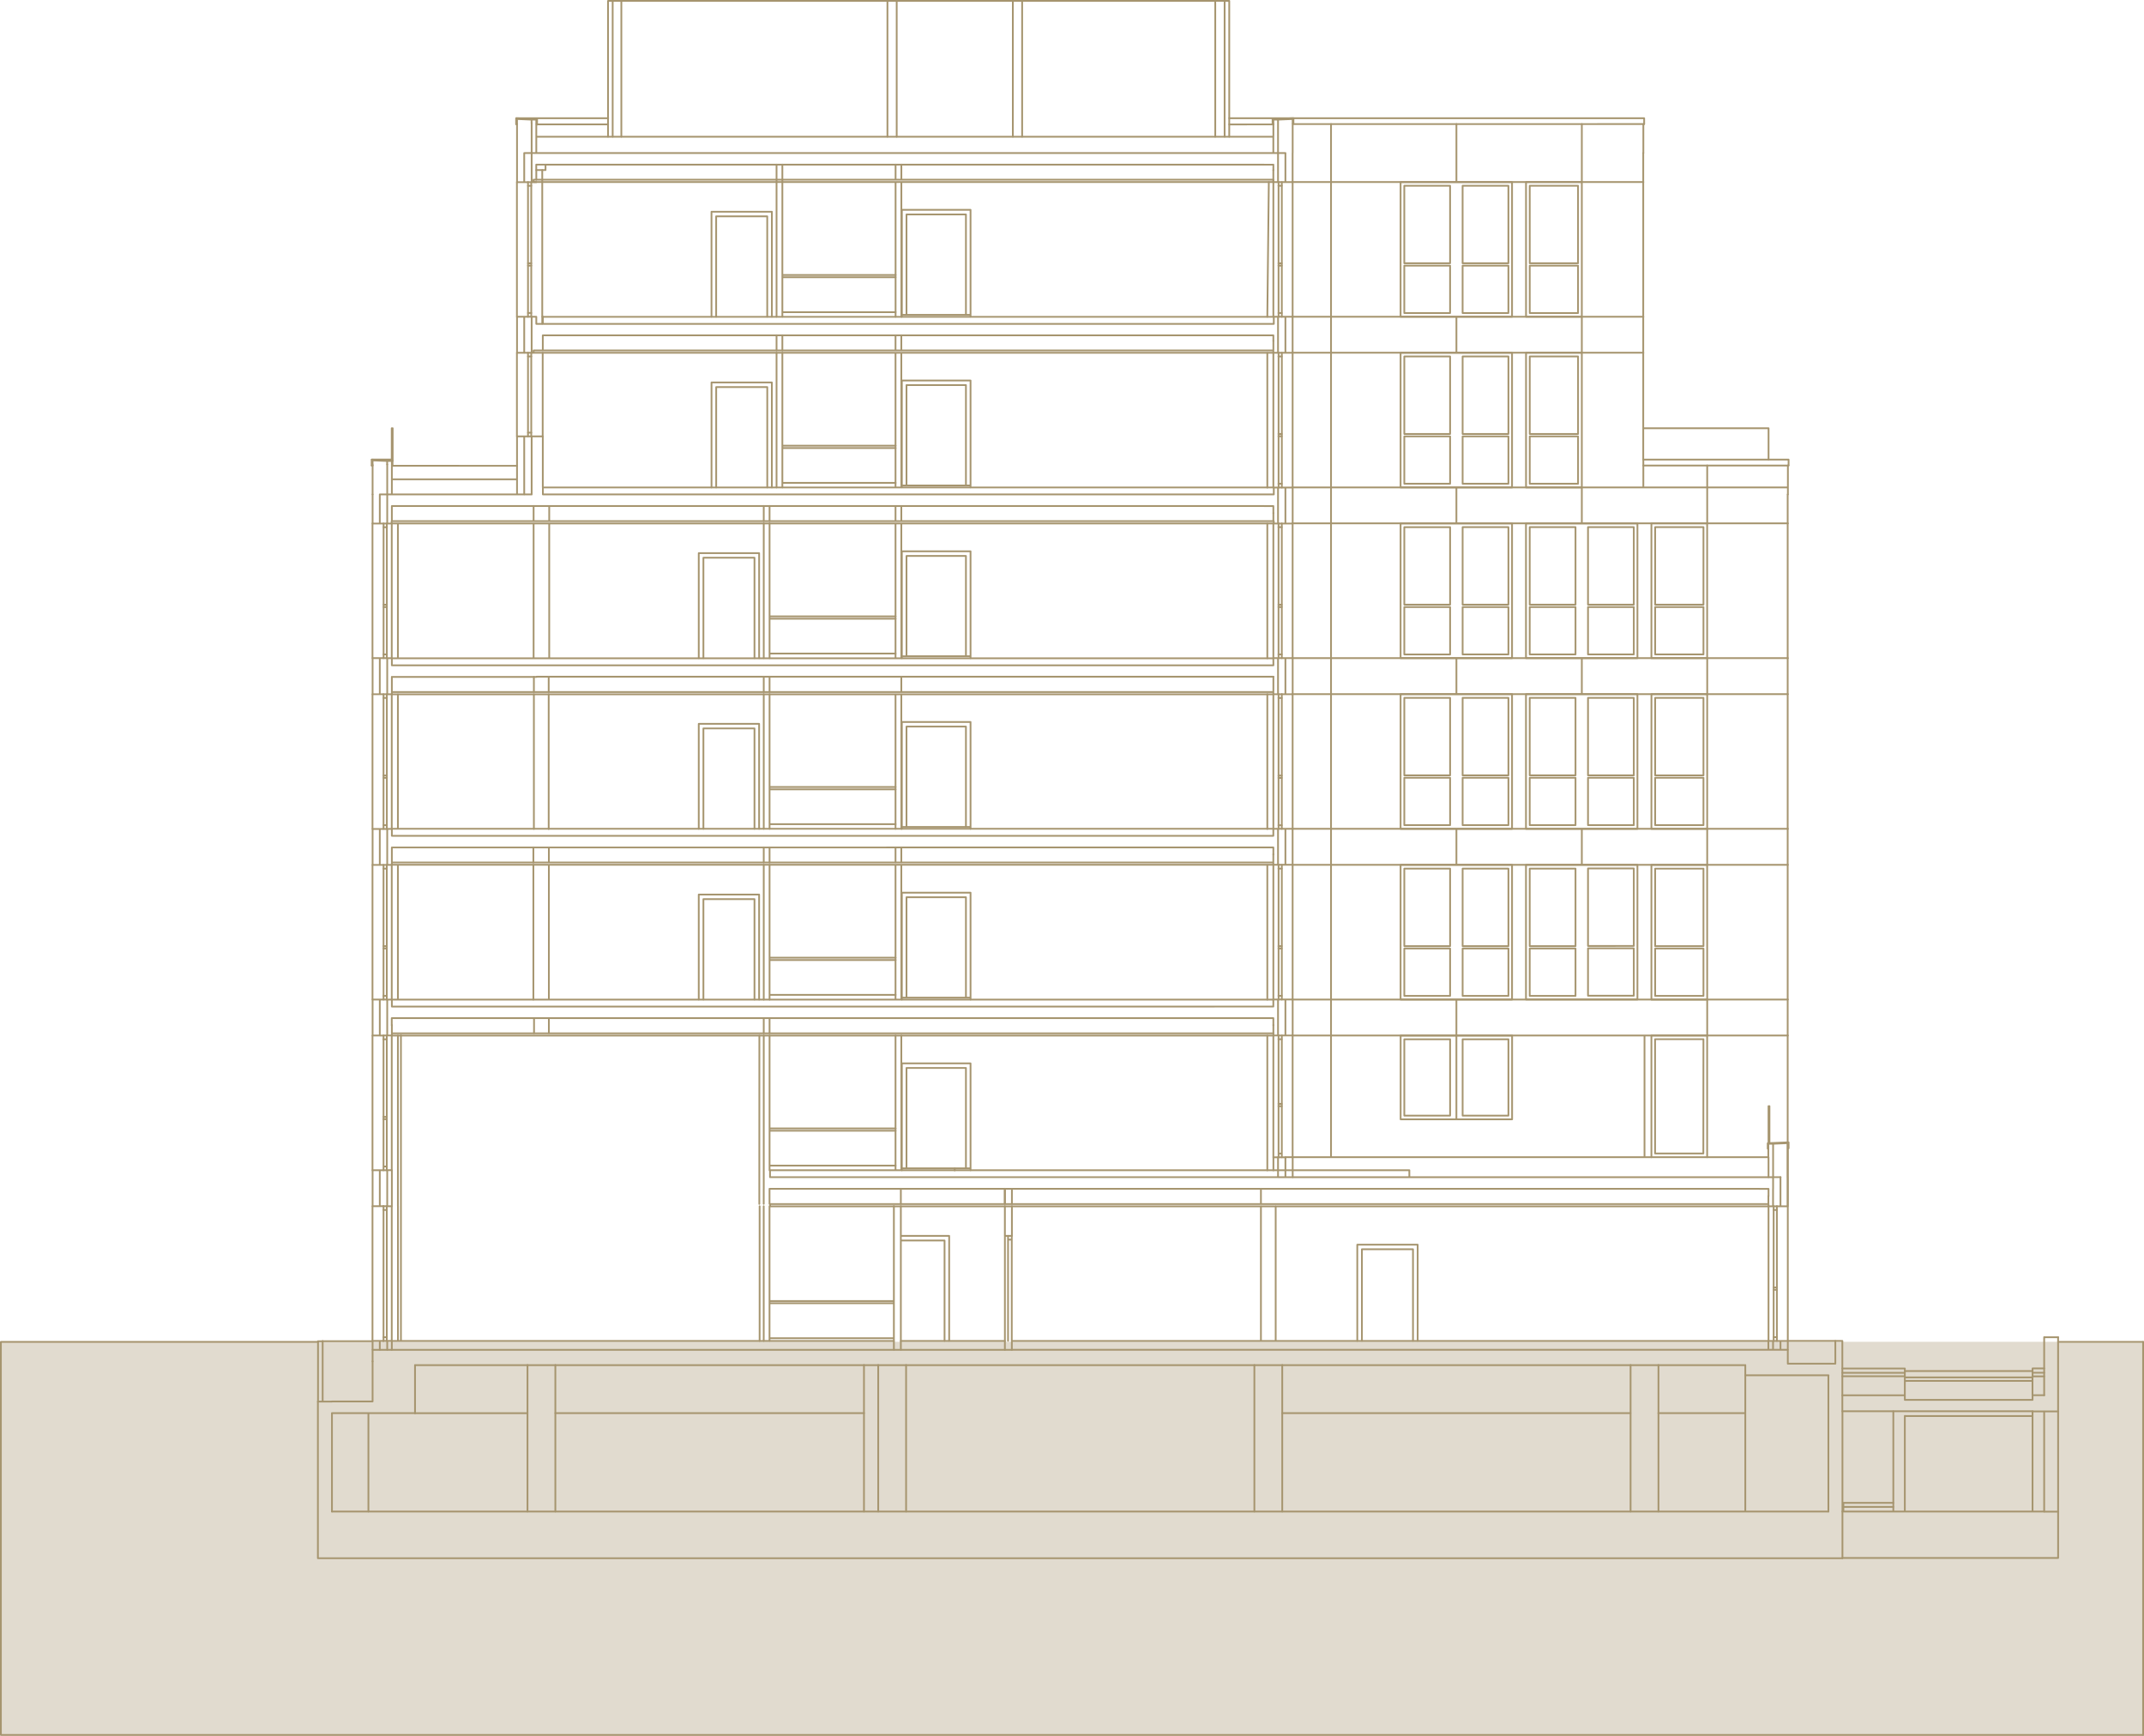
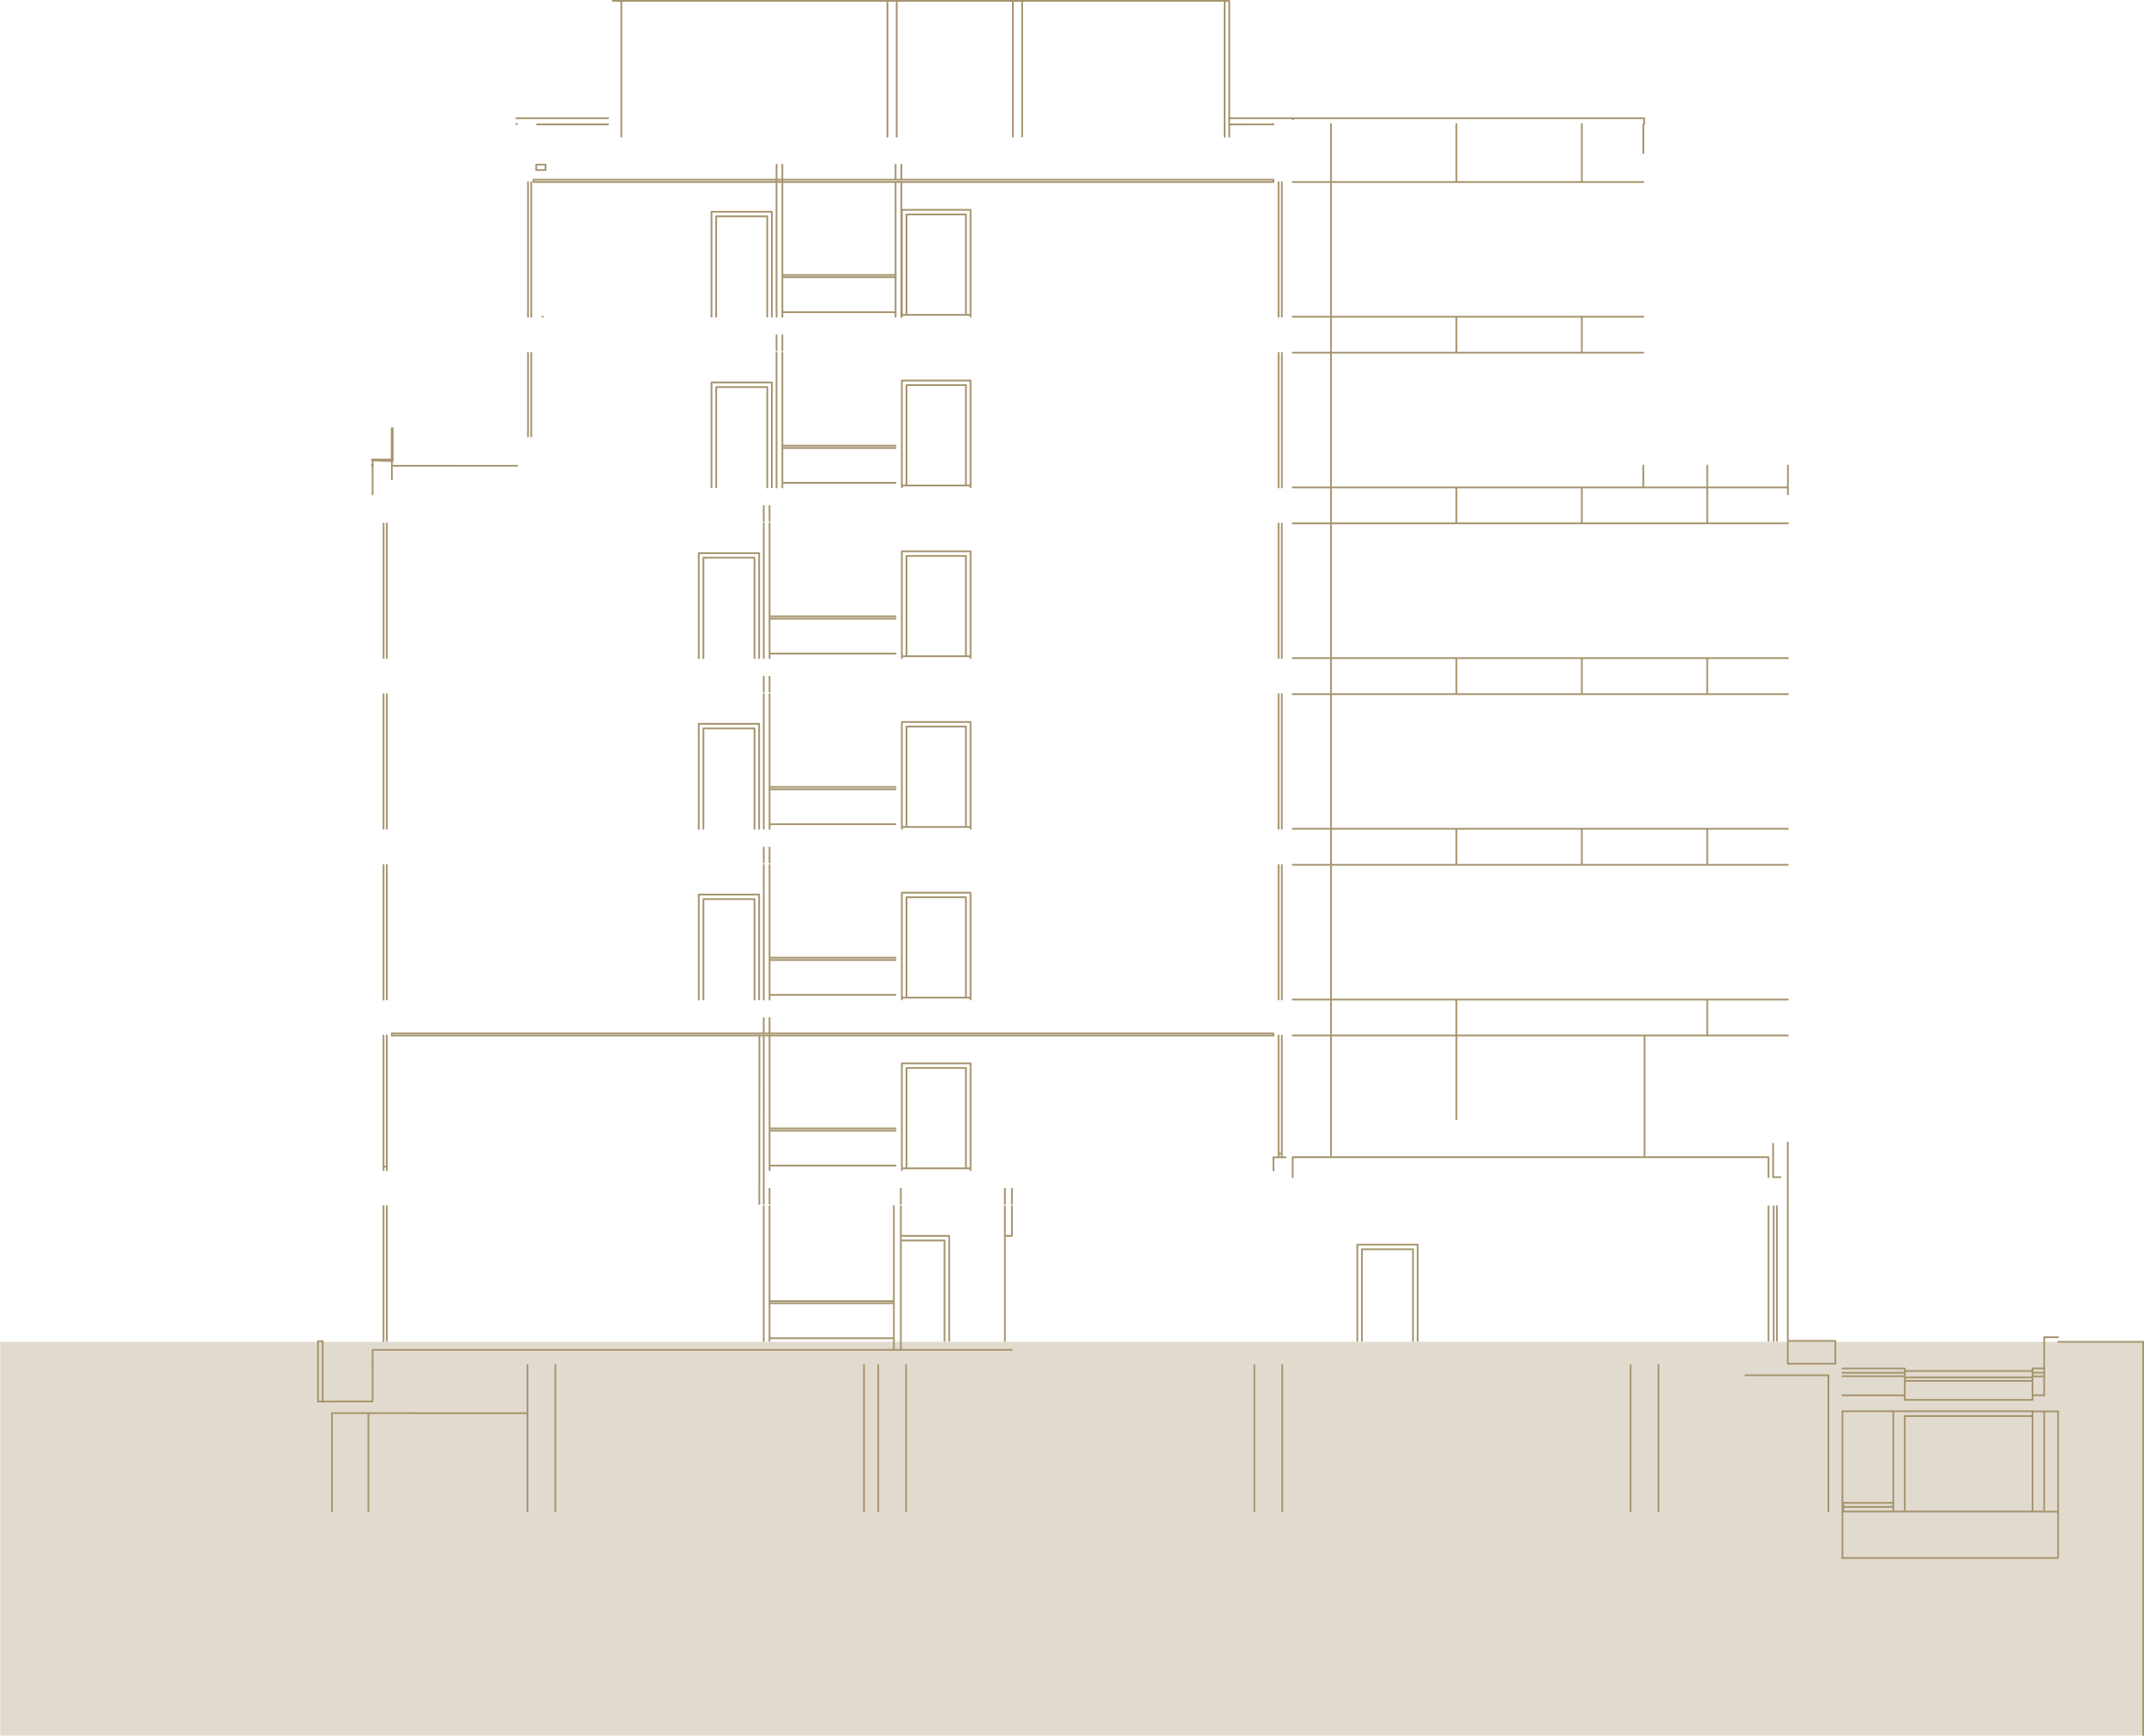
<svg xmlns="http://www.w3.org/2000/svg" viewBox="0 0 1217.32 985.44">
  <polyline points="1217.19 761.74 1217.19 985.32 0.13 985.32 0.13 761.74" style="fill:#e1dbcf" />
  <path d="M1014.49,263.64v16.41M221.78,260.27H210.49m.46,3.37h-.46m.43-.28h-.15m82.16.45H222.31m0-2.74h-.46M292.49,69.83h.43m-.43-3.33h52.18M304.32,70h40.32m377.74-.26h-.14m.14.28H697.3m235.58-.22V66.5H697.3m36.44.45h-.42m199.1,19.32V69.83M770,760.63V706h34.28v54.59m-31.65,0v-52h29v52M430.38,373V313.41H396.1V373m2.64,0V316h29v57m2.63,96.91v-59.6H396.1v59.6m2.64,0v-57h29v57m2.63,96.91v-59.6H396.1v59.6m2.64,0v-57h29v57m-24.4-387.63v-59.6h34.28v59.6m-31.64,0v-57h29v57m-127.7,0h.26M406,276.09V219.14h29v56.95m-31.65,0V216.5H437.6v59.59M569.94,674.27v8.57m433.55,77.79V684.16M210.91,772.23V795m11.4-534.28V242.5h-.53v18.27h.48m815.23,519.37V857.5M187.84,801.63V857.5m815.65-189.82V656.34H733.32v11.34M573.9,674.27v8.57m0,1.32V701h-4V684.16m0-9.89v8.57m-260.8-590h-5.27v3.08h5.27Zm380.69-93h4.88M352.15,77V-.12m-4.48,0h4.88m-4.88,0h-.39M574.43,77V-.12h5.28V77m-76.48,0V-.12h5.26V77M498,857.5V774.3m15.82,83.2V774.3M298.86,857.5V774.3m15.82,83.2V774.3m610.49,83.2V774.3M941,857.5V774.3M711.57,857.5V774.3m15.82,83.2V774.3M535.66,760.63v-57H510.85M208.54,857.5V801.63M569.92,684.16v76.47m0-86.36v8.57M547.8,178.13H514.05m36.39,0H547.8v-57H514.05v57h-2.64m0,1.06V118.5h39v60.65M440.27,101.4V92.83m3.3,0v8.57m-3.3,77.79V101.4m3.3,0v77.79m-3.3,19.11v-8.57m3.3,0v8.57m0,1.32v76.47m-3.3,0V199.62M547.8,275H514.05m36.39,0H547.8V218H514.05v57h-2.64m0,1v-60.6h39v60.65M433,295.21v-8.57m3.3,0v8.57M433,373V296.5m3.3,0V373m111.48-1.06H514.05m36.39,0H547.8V315H514.05v56.95h-2.64m0,1.06V312.35h39V373M433,392.12v-8.57m3.3,0v8.57m0,1.32v76.47m-3.3,0V393.44M547.8,468.85H514.05m36.39,0H547.8v-57H514.05v57h-2.64m0,1.06V409.26h39v60.65M433,489V480.5m3.3,0v8.58m0,1.31v76.48m-3.3,0V490.34M547.8,565.76H514.05m36.39,0H547.8v-57H514.05v57h-2.64m0,1.06V506.16h39v60.66M433,585.93v-8.57m3.3,0v8.57m0,1.32v76.47M433,674.27l0-87M547.8,662.67H514.05m36.39,0H547.8v-57H514.05v57h-2.64m0,1.05V603.07h39v60.65M510.82,701h27.46v59.6m-102,0V684.16m-3.3,0v76.47m3.3-77.79v-8.57m-3.3,0v8.57M489.91,857.5V774.3m663.5,4.39v2m-108,0h35.47m0,10.74V776.29M1046,857.5v-2.6m28.35-54.3v56.9M1160,776.25h-6.6v2.44h6.6m-78.59,2.64h72m0-3.61h-72m72,5.59h-72.53m0,19.88V857.5m72.52,0V803.23m6.6-11.78h-6.6v2.64h-72.52V791.5h-35.47m122.5,9.15h-14.51v2.63h-72.52M579.71-.12H689.39m-180.9,0h65.92m-221.86,0H503.23m535.6,773.67h-24.34m23.07,6.59h-47.2M235,801.63h-47.2M210.91,795H187.84m323-120.77v8.57m0,1.32v81.48m-3.95-81.48v81.48m-70.58-26.37h70.58M436.31,738h70.58m-70.58,21.1h70.58M443.57,156.77h64.28m-64.28-1.27h64.28m-64.28,21.1h64.28m-64.28,77.13h64.28m-64.28-1.32h64.28M443.57,273.5h64.28m-71.53,77.13h71.53m-71.53-1.32h71.53M436.32,370.4h71.53m-71.53,77.1h71.53m-71.53-1.32h71.53m-71.53,21.1h71.53M436.32,544.4h71.53m-71.53-1.32h71.53m-71.53,21.1h71.53m-71.53,77.13h71.53M436.32,640h71.53m-71.53,21.09h71.53m506.64,112.47h26.94V760.63h-26.94M933.08,656.34V587.25m35.6,0V566.82m-142.4,68v-68m142.4-76.48V469.91m-71.19,20.43V469.91m-71.2,20.43V469.91m142.4-76.47V373m-71.2,20.44V373m-71.2,20.44V373m-71.2,283.34V69.8M968.68,296.5V263.61m-36.26,12.48V263.61M897.49,296.5V276.09M826.28,296.5V276.09m71.21-76.47V179.19m-71.2,20.43V179.19m71.2-76.47V69.8m-71.2,32.92V69.8m-93,517.45h281.2M733.32,566.82h281.17M733.32,490.34h281.17M733.32,469.91h281.17M733.32,393.44h281.17M733.32,373h281.17M733.32,296.5h281.17M733.32,276.09h281.17M733.32,199.62h199.1m-199.1-96.9h199.1m-199.1,76.47h199.1m148.47,599.54h-35.47m35.47-2.44h-35.47m36.72,1.47h-1.25m1.25,3.61h-1.25m1.25,2h-1.25m-66.45-9.8V648M182.56,795V760.76M179.92,795V761.16M1160,800.6v56.9H1045.42m0,26.36h122.5V800.6m0-39.44h48.26" transform="translate(0.64 0.62)" style="fill:none;stroke:#a6956f;stroke-linecap:round;stroke-linejoin:round" />
-   <path d="M311,480.5v8.57m0,1.32v76.47M225.28,296.55V373m0,20.43v76.47m0,20.43v76.47m0,20.43v96.91M227,587.09V760.62m-1.69-76.46v76.46m765,13.71V857.5M235,774.31V801.6m76.2-505.07V373m0-86.36v8.57M311,577.34v8.58m404.29,88.33v8.57m0,1.32V760.6m8.38-76.46V760.6m-421.34-474v8.57m0,1.32V373M901,537.75h26v26.9H901Zm0-45.35h26v44H901Zm102.51-232.11V242.5H932.36m-7.25,559.12H727.34m262.9,0H940.93m-451,0H314.67M301,104.86h-1.84m1.84,44h-1.84m1.84,1.32h-1.84M301,177.07h-1.84M301,245h-1.84M301,201.73h-1.84M937,656.34V587.25h31.65v69.09m-2.11-67H939.08v64.87h27.41ZM219,342.69h-1.84m1.84-44h-1.84M219,344h-1.84m1.84,26.9h-1.84M219,439.63h-1.84m1.84,1.31h-1.84M219,395.59h-1.84M219,467.84h-1.84M865.78,296.55h63.28V373H865.78Zm-71.2,0h63.29V373H794.58Zm71.2,96.9h63.28v76.47H865.78Zm-71.2,0h63.29v76.47H794.58Zm0-290.7h63.29v76.46H794.58Zm-492,474.61v8.58m492-386.29h63.29v76.46H794.58ZM932.36,86.27v174m-3.3,306.53H865.78V490.35h63.28ZM794.58,490.35h63.29v76.47H794.58Zm219.79,157.57v.43m0-368.28V647.92M219.22,760.62h-8.31v5m8.31-81.47h-8.31V663.72h8.31m2.63,0v20.16m0,76.76h-2.63v5m0-91.36v9.89h2.63M215,760.61v5m4.22-178.38h-2.11m4.74-5.93v4.62m-2.63-8.58v9.89h2.63m0,76.47h-2.63v4m-4.22-4v20.44m518.28-27.82h-4.09v11.34M725,656.32v11.34m-2.64-86.36v4.62m0-19.12h10.95v20.43H722.33m6.86-20.43v20.43M725,566.8v20.43M722.33,484.4V489m0-19.11h10.95v20.43H722.33m6.86-20.43v20.43M725,469.9v20.43m-2.64-106.79v8.57m0-19.11h10.95v20.5H722.33m6.86-20.43V393.5M725,373.07V393.5m-2.64-102.83v4.61m.27-19.12h10.68V296.6H722.6m6.59-20.44V296.6M725,276.16V296.6m-2.64-103.7v5.48M733.28,86.27v16.48H722.33V95.94m.27,83.27h10.68v20.44H722.33m6.86-20.44v20.44m0-113.38v16.48M725,179.21v20.44m0-106.79v9.89M219.22,373h-8.31V393.5h8.31m0-96.9h-8.31V280.07m10.94,6.59v8.57m0,77.79h-2.63v4m0-90.31v9.89h2.5M215,280.12V296.6M219.22,470h-8.31V490.4h8.31m2.63-106.79v8.57m0,77.79h-2.63v3.95m0-90.31v9.89h2.63M215,373.07V393.5m86.22-290.7h-8.3V86.27m10.94,9.67v5.49m-2.64,98.22h-8.3V179.21h10.94v4m-2.64-4v4m0-90.31v9.89h2.64M297,86.31v16.48m10.55,87v8.57M292.92,271.5V247.11h14.63v29m-6.33-29v33m0-90.31v9.89h1.06M297,247.15v33m0-100.86v20.44m717.37,468v16.48h-11m0,76.46h11m-4.09,0v5m0-98v16.48m-4.22,76.46v5m0-91.36v9.89m-2.64-5.75v4.43m-784.2-116h-8.31v20.43H215m6.85-106.75v8.57m0,77.79h-2.63v3.95m0-90.31v9.89h2.63M215,566.86v20.43h2.11M215,470v20.43m88.86-307.18H722.6v-4h-415v4m335.72,501H436.61v-1.32h566.88v1.32H643.32Zm79.06-292H221.85v1.29H722.33Zm0-15.16H221.85v-4H722.33Zm-418.21,6.59H221.85m-2.63-6.59v6.59M722.33,489H221.85v1.32H722.33Zm-5.27-8.53H502.68m219.65-6.59H221.85v-4H722.33ZM502.68,480.5H221.85m-2.63-6.59v6.59m503.11,90.31H221.85v-3.95H722.33Zm-503.11,0v6.59M722.33,199.65v-1.32h-420v1.32Zm-5.27-9.89H503.21m0,0H307.55m-6.33-6.59v6.59M722.6,296.55v-1.32H221.72v1.32ZM292.92,280.07V271.5H221.85v8.57M1037.49,857.5H187.84M301.22,280.07h-82v6.59m503.38-6.59h-415v-3.95h415Zm-5.54,6.59H509m0,0H309.4m0,0H221.85M722.33,86.27V77H303.86v9.23m-2.64,6.59V86.27H725v6.59m-7.91,0H508.49m0,0H309.13M725,667.68h281.09v6.59m-7.91,0H436.56m0-10.55h363v3.95h-363Zm-217.34,4v6.59m350.69,91.36v-5H510.83m-4,0h-285v5m781.57,0h11m-11-5H573.86v5h429.56Zm-13.18,13.71H235m779.33-106.65V648.35l-8.31.35h-2.64v7.64M219.22,263v17.06H215m88.86-203V67.29h-2.64l-8.3-.35V86.27m8.3-17.07V86.27H297m428-19v19h4.22m4.09,0V66.94l-8.31.35h-2.64V77M511.12,199.65v76.46m-3.3,0V199.65m3.3-9.89v8.57m-3.3,0v-8.57m0,183.26V296.55m3.3,0V373m0-86.36v8.57m-3.3,0v-8.57m3.3,106.84V470m-3.3,0V393.5m3.3-9.89v8.57m0,88.33v8.57m-3.3,0V480.5m3.3,9.89v76.47m-3.3,0V490.35m3.3,96.9v76.47m-3.3,0V587.25m66,113.78v2.11h-2.1m2.1,57.48V701m-2.11,59.59V701m-1.84-26.76v8.57m0,0h0m444.94-419.2h0" transform="translate(0.64 0.62)" style="fill:none;stroke:#a6956f;stroke-linecap:round;stroke-linejoin:round" />
-   <path d="M1167.91,758.55v42.09M-.14,761.19V984.32m180-223.13H-.14M179.86,884V795.08M1045.41,884H179.86M-.14,984.32H1216.18m-915-917.06v1.91m-82,191.91V263M722.35,577.39h-5.28m5.28,4v-4m0-96.91h-5.28m5.28,3.95V480.5m0-193.82h-5.28m5.28,3.95v-3.95m0-96.92h-5.28m5.28,3.09v-3.09m-2.58-87-.85,76.48m3.43-86.37h-5.28M722.35,96V92.83M1003.49,674.3h-5.28m5.28,4.14V674.3m-781.7-96.91v4m495.28-4H221.79m710.62-317.1v3.34m82.47-3.34H932.41m82.47,3.34v-3.34m-82.47,3.37h82.44m-82.44,0h0m71.08,363.7v21m.53-21h-.53m.53,21v-21m-.95,24.14.28-.28m-.31.25h0m0-3.07v3m0-3h0m11.81-.5-11.77.49m11.81-.49h0m0,3.35v-3.35m0,3.38h0m-.3-.26.27.29M689.36-.12V77m.4-77.13h-.4m33,383.69H304.07m6.83,8.57v-8.57M222.24,263.82v-3m0,3.07h0m-.31-.25.28.28m-11.79-.19.28-.28m-.31.25h0m0-3.37v3.34m11.32-2.87-11.32-.47m11.85.49h0m710.6-191h0m-199.14,0H932.84M721.93,70l.28-.28m-.31.25h0m0-3.08v3m0-3h0m11.81-.42L721.94,67m11.81-.49h0m0,3.34V66.5m0,3.37h0m-.31-.25.28.28m-441.31,0h0m0-3.37V69.8m.08-3.3h0M304.3,67l-11.81-.49M304.3,67h0m0,3V67m0,3.08h0m-.31-.25.28.28M210.85,760.8H182.49M347.22,77V-.12h-2.63V77m700.82,723.63v-40h-4M822.7,589.39h-26v43.33h26Zm7.11,0h26v43.33h-26Zm-7.11,45.44H794.61V587.28H857.9v47.55Zm0-290.82h-26v26.9h26Zm0-45.36h-26v44h26ZM722.35,656.37V587.28m10.94,0v69.09m-6.2-67h-1.84m1.84,38h-1.84m1.84-1.32h-1.84M307.49,199.63V247.1m-14.63,0V199.63m0-20.43V102.72m572.94,0h31.69V179.2H865.81Zm2.11,47.47h27.43v26.9H867.92Zm0-45.36h27.43v44H867.92ZM829.8,150.19h26v26.9h-26Zm0-45.36h26v44h-26Zm-7.11,45.36h-26v26.9h26Zm0-45.36h-26v44h26ZM722.35,179.2V102.72m10.94,0V179.2m-6.2-2.11h-1.84m1.84-72.26h-1.84m1.84,45.36h-1.84m1.84-1.32h-1.84m140.56,50.76h31.68v76.48H865.81Zm2.11,47.47h27.43V274H867.92Zm0-45.36h27.43v44H867.92ZM829.81,247.1h26V274h-26Zm0-45.36h26v44h-26ZM822.7,247.1h-26V274h26Zm0-45.36h-26v44h26ZM722.35,276.11V199.63m10.94,0v76.48m-6.2-2.11h-1.84m1.84-72.26h-1.84m1.84,44h-1.84m1.84,1.32h-1.84M722.35,373V296.5m10.94,0V373m-6.2-2.11h-1.84m1.84-72.26h-1.84M727.09,344h-1.84m1.84-1.32h-1.84M893.9,344h-26v26.9h26Zm0-45.36h-26v44h26ZM937,296.5h31.65V373H937ZM966.56,344H939.13v26.9h27.43Zm0-45.36H939.13v44h27.43ZM221.79,296.5V373m-10.94,0V296.5M822.7,440.92h-26v26.9h26Zm0-45.36h-26v44h26Zm71.2,45.36h-26v26.9h26Zm0-45.36h-26v44h26Zm43.12-2.1h31.65v76.47H937Zm29.54,47.46H939.13v26.9h27.43Zm0-45.36H939.13v44h27.43ZM210.85,469.93V393.5m10.94,0V470m500.56,0V393.5m10.94,0V470m-6.2-2.11h-1.84m1.84-72.26h-1.84M727.09,441h-1.84m1.84-1.32h-1.84m-2.9,127.24V490.37m10.94,0v76.47m-6.2-29h-1.84m1.84-1.34h-1.84m1.84,28.21h-1.84m1.84-72.21h-1.84m97.45,45.35h-26v26.9h26Zm0-45.35h-26v44h26Zm7.11,45.35h26v26.9h-26Zm0-45.35h26v44h-26Zm64.09,45.35h-26v26.9h26Zm0-45.35h-26v44h26Zm74.77,74.36H937V490.37h31.65Zm-2.11-29H939.13v26.9h27.43Zm0-45.35H939.13v44h27.43ZM210.85,566.84V490.37m10.94,0v76.47m-2.9-30.34h-1.84m1.84,1.31h-1.84m1.84-45.31h-1.84m1.84,72.25h-1.84m324.38,98v1.06M218.89,686.3h-1.84m1.84,72.26h-1.84m-6.2,2.1V684.19m10.94,0v76.47m0-173.38v76.48m-10.94,0V587.28m8,2.11H217m1.84,45.36H217m1.84-1.32H217m791.17,52.87h-1.84m1.84,44h-1.84m1.84,1.32h-1.84m1.84,26.9h-1.84M430.66,684.19v76.47M718.92,587.3v76.48M829.81,440.92h26v26.9h-26Zm0-45.36h26v44h-26ZM901,440.92h26v26.9H901Zm0-45.36h26v44H901ZM829.81,344h26v26.9h-26Zm0-45.36h26v44h-26ZM901,344h26v26.9H901Zm0-45.36h26v44H901ZM307.24,101.4v81.75m0-87.23v5.48m411.68,389v76.47m0-173.38V470m0-173.39v76.48m0-173.39v76.48M310.9,393.5V470m-8.41-77.83v-8.57m0,86.36V393.5m-.29,87v8.57m0,1.32v76.47" transform="translate(0.64 0.62)" style="fill:none;stroke:#a6956f;stroke-linecap:round;stroke-linejoin:round" />
  <path d="M217.12,686.28v-2.11m0,74.36V686.28m0,74.36V758.5m1.85,2.11h0m0-76.47h0m0,2.11v-2.11m0,74.36V686.28m0,74.36V758.5m-1.85-94.79h0m0-76.47h0m0,2.11v-2.11m0,46.14v-44m0,45.35v-1.32m0,28.22v-26.9m0,29v-2.11m1.85,0h-1.85m1.85,2.11h0m0-2.11v2.11m0-76.47h0m0,2.11v-2.11m0,46.14v-44m0,45.35v-1.32m0,28.22v-26.9m-1.85-67.9h0m0-76.46h0m0,2.11v-2.11m0,46.14v-44m0,45.35V536.5m0,28.21V537.83m0,29v-2.11m1.85,2.11h0m0-76.46h0m0,2.11v-2.11m0,46.14v-44m0,45.35V536.5m0,28.21V537.83m0,29v-2.11M217.12,393.5h0m0,2.11V393.5m0,46.14v-44m0,45.35v-1.32m0,28.21V440.93m0,29v-2.11m0,2.11h0M219,393.5h0m0,2.11V393.5m0,46.14v-44M219,441v-1.32m0,28.21V440.93m0,29v-2.11m0,2.11h0m-1.85-173.36h0m0,2.1v-2.1m0,46.14v-44m0,45.36v-1.32m0,28.21V344m0,29v-2.11m0,2.11h0m1.85,0h0m0-76.46h0m0,2.1v-2.1m0,46.14v-44m0,45.36v-1.32M219,371V344m0,29v-2.11m82-123.79h0m0-47.46h0m0,2.11v-2.11M301,245V201.78m0,45.35V245m-1.85-45.35h0m0,2.11v-2.11m0,45.35V201.78m0,45.35V245m0,2.11h0m0-144.36h0m0,2.11v-2.11m0,46.14v-44m0,45.35v-1.32m0,28.21V150.23m0,29v-2.11m0,2.11h0M301,102.77h0m0,2.11v-2.11m0,46.14v-44m0,45.35v-1.32m0,28.21V150.23m0,29v-2.11m0,2.11h0m424.3,0h0m0-76.46h0m0,2.11v-2.11m0,46.14v-44m0,45.35v-1.32m0,28.21V150.23m0,29v-2.11m1.85,2.11h0m0-76.46h0m0,2.11v-2.11m0,46.14v-44m0,45.35v-1.32m0,28.21V150.23m0,29v-2.11m-1.84,99h0m0-76.46h0m0,2.11v-2.11m0,46.14v-44m0,45.35v-1.32m0,28.21V247.13m0,29V274m1.85-74.35h0m0,2.11v-2.11m0,46.14v-44m0,45.35v-1.32m0,28.21V247.13m0,29V274m0,2.11h0M725.29,373h0m0-76.46h0m0,2.1v-2.1m0,46.14v-44m0,45.36v-1.32m0,28.21V344m0,29v-2.11m1.85,2.11h0m0-76.46h0m0,2.1v-2.1m0,46.14v-44m0,45.36v-1.32m0,28.21V344m0,29v-2.11m0,24.66v44m0-46.14h0m0,2.11V393.5m0,47.46v-1.32m0,28.21V440.93m0,29v-2.11m0,2.11h0m-1.84,0h0m0-76.46h0m0,2.11V393.5m0,46.14v-44m0,45.35v-1.32m0,28.21V440.93m0,29v-2.11m1.85,23.6v-1.05m0,3.16v-2.11m0,45.09v-43m0,44.3v-1.3m0,28.21V537.83m0,29v-2.11m0,2.11h0m-1.84-76.46h0m0,2.11v-2.11m0,46.14v-44m0,45.35V536.5m0,28.21V537.83m0,29v-2.11m0,2.11h0m1.84,59.2v1.32m0-40.08h0m0,2.11v-2.11m0,38.76V589.38m0,38v-1.32m0,28.21V627.35m0,29h0m0-2.11v2.11m-1.84-2.11h1.84m-1.85,2.11h0m0-2.11v2.11m0-30.32v1.32m0-40.08h0m0,2.11v-2.11m0,38.76V589.38m0,38v-1.32m0,28.21V627.35m281.1,103v1.32m0-47.46h0m0,2.11v-2.11m0,46.14v-44m0,45.35v-1.32m0,28.22V731.7m0,29v-2.2m0,2.11h0m1.84-30.33v1.32m0-47.46h0m0,2.11v-2.11m0,46.14v-44m0,45.35v-1.32m0,28.22v-26.9m0,29V758.5m0,2.11h0M1046,854.87h28.34m-28.34-2.3v2.3m28.34-2.3H1046m114-94.08v33m7.91-32.94H1160m0,99h7.91m-122.45-57v83.31m108-83.31h-108" transform="translate(0.64 0.62)" style="fill:none;stroke:#a6956f;stroke-linecap:round;stroke-linejoin:round" />
  <path d="M511.14,102.72V179.2m0-86.37v8.57m-3.29,0V92.83m0,86.37V102.72m708.33,881.6V761.19M221.85,587.28H722.38M221.85,586v1.32M722.38,586H221.85m500.53,1.32V586M210.91,263V280m0-19.32V263m8.3-1.92-8.3-.34m10.94.34h-2.64m2.64,10.46V261.08m77,540.59H235m771.09-134h4.22m-4.22-17.06v17.06m0-19v1.92m147.28,130.1V791.5m6.6-10.74h-6.6M694.67-.12V77M697.3-.12h-2.63M697.3,77V-.12m-395,102.84H722.4M302.3,101.4v1.32m5.28-1.32H302.3m420.1,0H307.56m414.82,1.32V101.4m0,555v7.39M725,656.4h-2.63m2.9,0H725m2.11,0h-1.84m4,0h-2.11M210.91,765.68v6.59m4.09-6.59h-4.09m8.3,0H215m6.85,0h-2.64m287.69,0h-285m289,0H507m63,0h-59.1m63,0h-4m-382.11,29.4h-5.27m-2.64-34.27v.38m2.64-.38h-2.64m0,34.27h2.64M217,760.67h0m0-76.48h0" transform="translate(0.64 0.62)" style="fill:none;stroke:#a6956f;stroke-linecap:round;stroke-linejoin:round" />
  <line x1="431.13" y1="683.49" x2="431.16" y2="587.91" style="fill:none;stroke:#a6956f;stroke-linecap:round;stroke-linejoin:round" />
</svg>